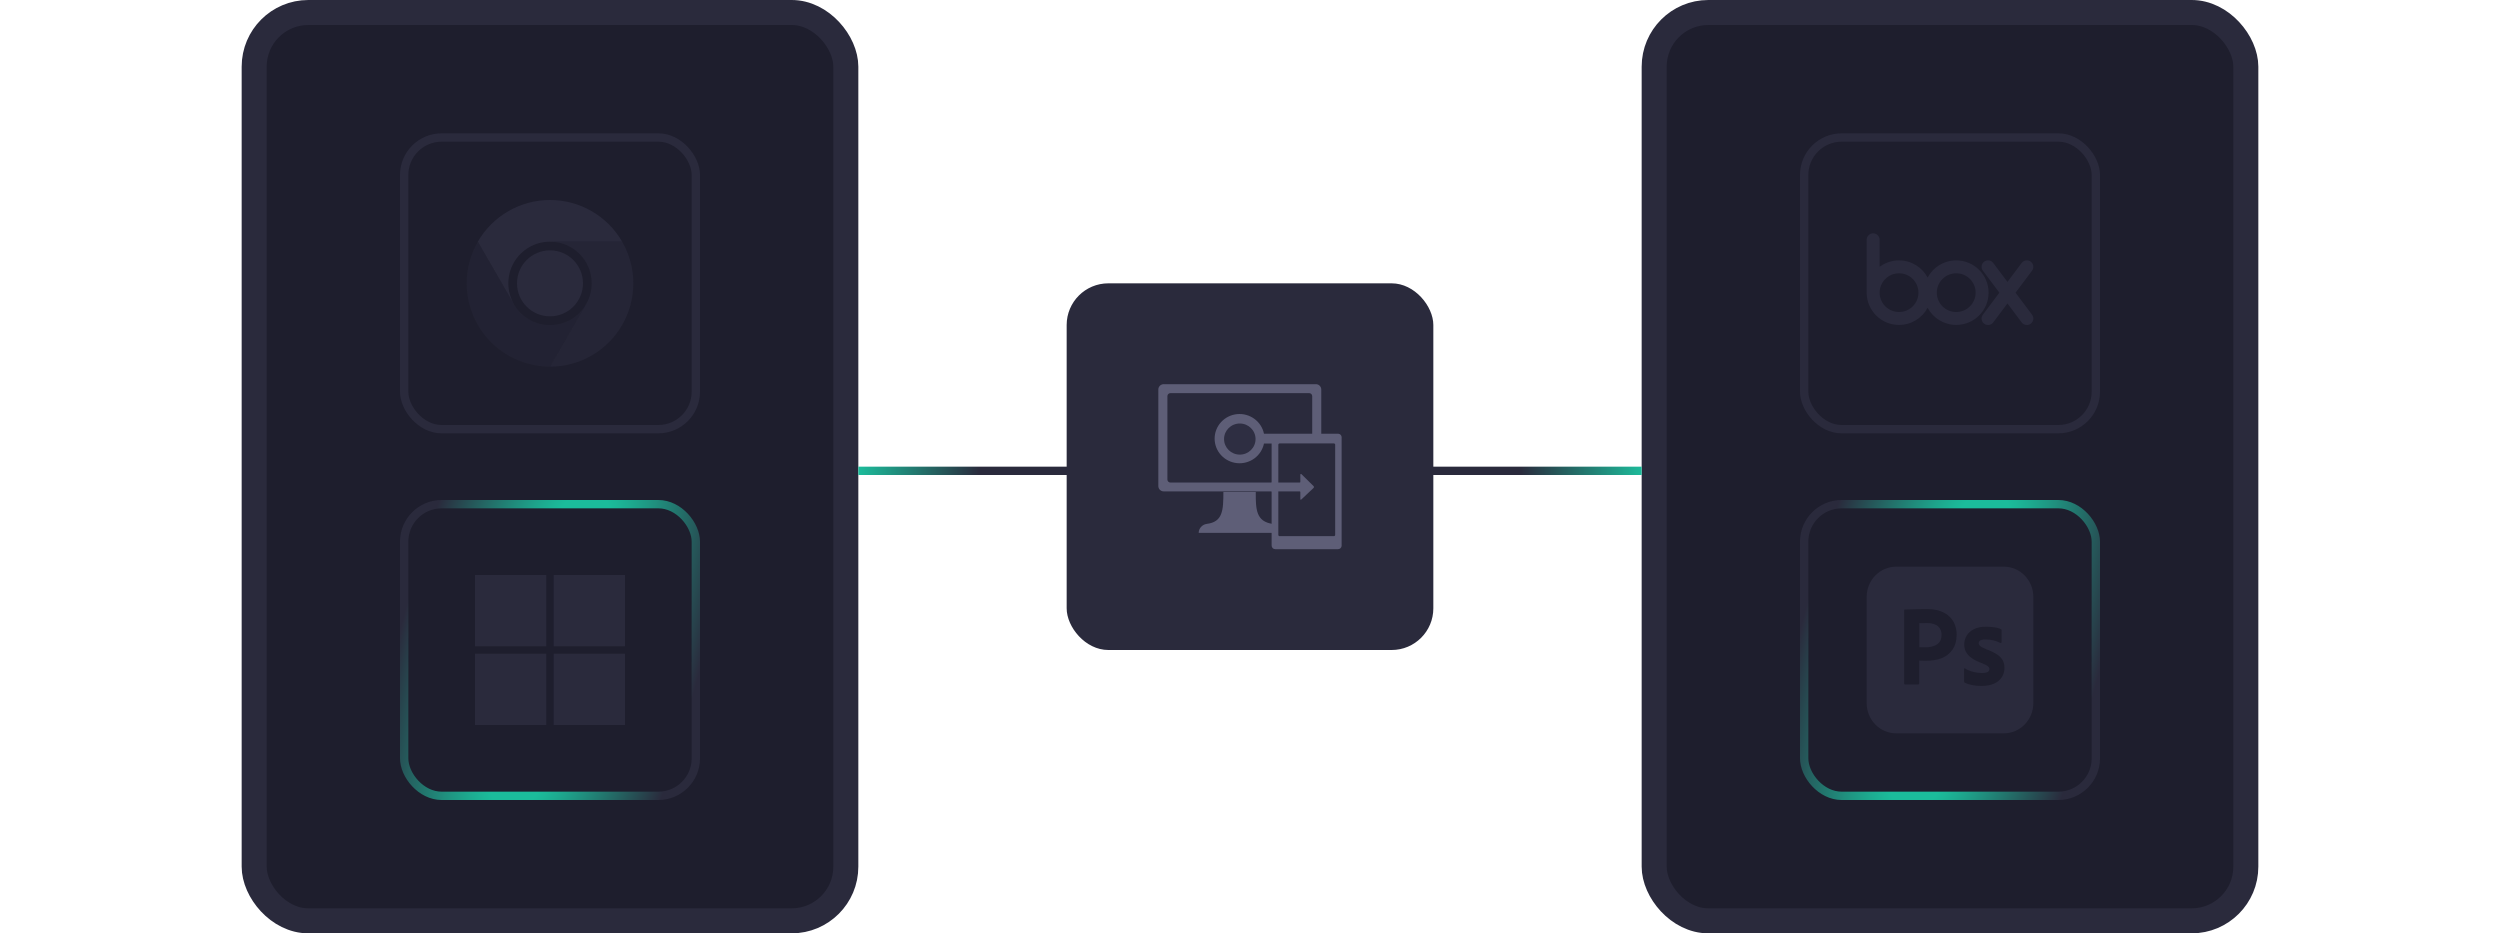
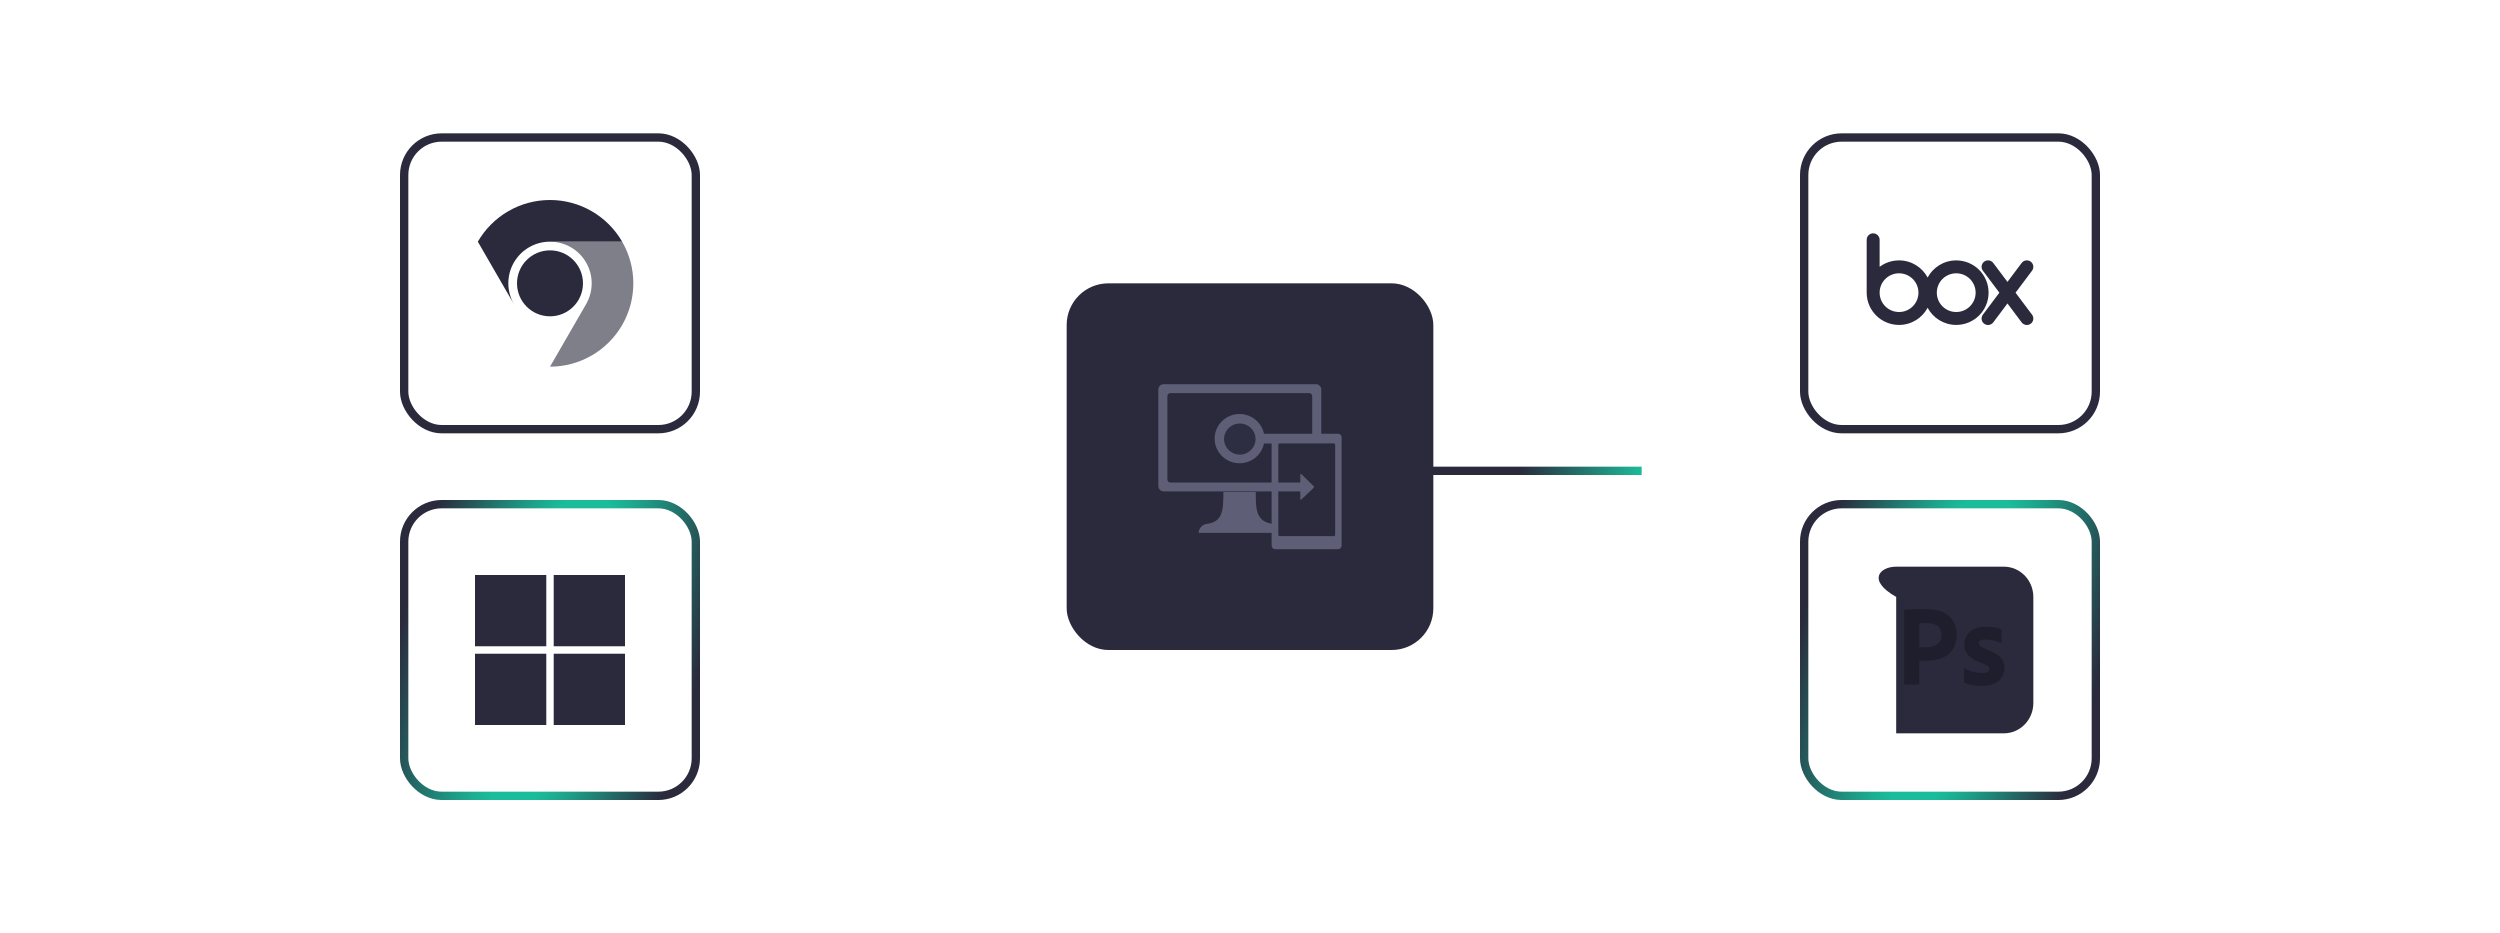
<svg xmlns="http://www.w3.org/2000/svg" width="300" height="112" viewBox="0 0 300 112" fill="none">
  <rect x="128" y="34" width="44" height="44" rx="5" fill="#2A2A3C" />
  <path d="M157.905 46.1H139.648C139.29 46.1 139 46.387 139 46.74V58.328C139 58.681 139.29 58.968 139.648 58.968H157.905C158.262 58.968 158.552 58.681 158.552 58.328V46.74C158.552 46.387 158.262 46.1 157.905 46.1Z" fill="#5E5E77" />
  <path d="M157.103 47.175H140.451C140.251 47.175 140.088 47.335 140.088 47.533V57.548C140.088 57.746 140.251 57.906 140.451 57.906H157.103C157.303 57.906 157.465 57.746 157.465 57.548V47.533C157.465 47.335 157.303 47.175 157.103 47.175Z" fill="#2A2A3C" />
  <path d="M152.699 62.868C150.757 62.574 150.675 61.193 150.692 59.031H146.807C146.807 61.257 146.729 62.637 144.8 62.868C144.538 62.907 144.298 63.037 144.122 63.233C143.947 63.43 143.847 63.681 143.841 63.943H153.604C153.598 63.69 153.505 63.445 153.341 63.25C153.177 63.055 152.951 62.921 152.699 62.868Z" fill="#5E5E77" />
  <path d="M160.585 52.047H151.677C151.53 51.33 151.117 50.692 150.52 50.257C149.923 49.823 149.184 49.623 148.447 49.696C147.709 49.769 147.025 50.111 146.528 50.654C146.03 51.197 145.755 51.903 145.755 52.636C145.755 53.368 146.03 54.075 146.528 54.618C147.025 55.161 147.709 55.502 148.447 55.576C149.184 55.649 149.923 55.449 150.52 55.015C151.117 54.58 151.53 53.942 151.677 53.224H152.596V65.478C152.596 65.589 152.641 65.696 152.72 65.775C152.799 65.854 152.907 65.899 153.02 65.9H160.569C160.682 65.9 160.791 65.856 160.871 65.776C160.951 65.697 160.996 65.59 160.996 65.478V52.469C160.996 52.36 160.953 52.255 160.877 52.176C160.8 52.098 160.695 52.052 160.585 52.047Z" fill="#5E5E77" />
  <path d="M160.067 53.211H153.555C153.469 53.211 153.399 53.28 153.399 53.365V64.185C153.399 64.27 153.469 64.339 153.555 64.339H160.067C160.153 64.339 160.222 64.27 160.222 64.185V53.365C160.222 53.28 160.153 53.211 160.067 53.211Z" fill="#2A2A3C" />
  <path opacity="0.9" d="M148.776 54.555C149.82 54.555 150.667 53.719 150.667 52.687C150.667 51.656 149.82 50.82 148.776 50.82C147.732 50.82 146.885 51.656 146.885 52.687C146.885 53.719 147.732 54.555 148.776 54.555Z" fill="#2A2A3C" />
  <path d="M157.62 58.328L156.169 56.895C156.158 56.885 156.143 56.878 156.128 56.876C156.112 56.874 156.097 56.877 156.083 56.884C156.069 56.891 156.057 56.901 156.05 56.915C156.042 56.928 156.039 56.944 156.04 56.959V57.829C156.04 57.849 156.032 57.869 156.017 57.883C156.002 57.898 155.983 57.906 155.962 57.906H152.595V58.968H155.962C155.983 58.968 156.002 58.976 156.017 58.99C156.032 59.005 156.04 59.024 156.04 59.045V59.928C156.047 59.938 156.057 59.947 156.068 59.953C156.079 59.959 156.092 59.962 156.105 59.962C156.117 59.962 156.13 59.959 156.141 59.953C156.153 59.947 156.162 59.938 156.169 59.928L157.62 58.559C157.651 58.532 157.67 58.494 157.672 58.453C157.675 58.413 157.661 58.373 157.634 58.342L157.62 58.328Z" fill="#5E5E77" />
-   <rect x="30.5" y="1.5" width="71" height="109" rx="6.5" fill="#1E1E2D" stroke="#2A2A3C" stroke-width="3" />
  <rect x="48.5" y="60.5" width="35" height="35" rx="4.5" stroke="url(#paint0_angular_3220_1448)" />
  <rect x="48.5" y="60.5" width="35" height="35" rx="4.5" stroke="url(#paint1_radial_3220_1448)" />
  <g clip-path="url(#clip0_3220_1448)">
    <path d="M65.554 77.553H57V69H65.554V77.553Z" fill="#2A2A3C" />
    <path d="M75 77.553H66.445V69H74.999V77.553H75Z" fill="#2A2A3C" />
    <path d="M65.554 87H57V78.447H65.554V87Z" fill="#2A2A3C" />
    <path d="M75 87H66.445V78.447H74.999V87H75Z" fill="#2A2A3C" />
  </g>
  <rect x="48.5" y="16.5" width="35" height="35" rx="4.5" stroke="#2A2A3C" />
  <g clip-path="url(#clip1_3220_1448)">
    <path d="M66 29H74.659C73.781 27.48 72.519 26.217 70.999 25.34C69.479 24.462 67.754 24 65.999 24C64.244 24 62.52 24.462 60.999 25.34C59.48 26.218 58.218 27.481 57.34 29.001L61.67 36.5L61.674 36.499C61.233 35.739 61.001 34.877 61 33.999C60.999 33.121 61.229 32.259 61.668 31.498C62.107 30.738 62.738 30.107 63.499 29.668C64.259 29.229 65.122 28.999 66 29Z" fill="#2A2A3C" />
    <path d="M66 37.958C68.186 37.958 69.958 36.186 69.958 34C69.958 31.814 68.186 30.042 66 30.042C63.814 30.042 62.041 31.814 62.041 34C62.041 36.186 63.814 37.958 66 37.958Z" fill="#2A2A3C" />
    <path d="M70.33 36.501L66 44C67.756 44 69.48 43.538 71 42.661C72.52 41.783 73.783 40.521 74.66 39.001C75.538 37.48 75.999 35.756 75.999 34.001C75.999 32.245 75.536 30.521 74.658 29.001H66L65.999 29.005C66.876 29.003 67.739 29.233 68.5 29.671C69.261 30.109 69.893 30.74 70.332 31.5C70.771 32.261 71.002 33.123 71.002 34.001C71.001 34.879 70.77 35.741 70.33 36.501Z" fill="#2A2A3C" fill-opacity="0.6" />
-     <path d="M61.67 36.501L57.341 29.002C56.463 30.522 56.001 32.247 56.001 34.002C56 35.757 56.462 37.482 57.34 39.002C58.218 40.522 59.48 41.784 61.001 42.661C62.521 43.539 64.246 44 66.001 44L70.33 36.501L70.328 36.498C69.89 37.26 69.26 37.892 68.5 38.332C67.74 38.772 66.877 39.003 66 39.004C65.122 39.004 64.259 38.773 63.499 38.333C62.739 37.894 62.108 37.262 61.67 36.501Z" fill="#2A2A3C" fill-opacity="0.39" />
  </g>
-   <rect x="198.5" y="1.5" width="71" height="109" rx="6.5" fill="#1E1E2D" stroke="#2A2A3C" stroke-width="3" />
-   <rect x="216.5" y="60.5" width="35" height="35" rx="4.5" stroke="url(#paint2_angular_3220_1448)" />
  <rect x="216.5" y="60.5" width="35" height="35" rx="4.5" stroke="url(#paint3_radial_3220_1448)" />
  <g clip-path="url(#clip2_3220_1448)">
-     <path d="M227.542 68H240.458C242.417 68 244 69.624 244 71.632V84.368C244 86.376 242.417 88 240.458 88H227.542C225.583 88 224 86.376 224 84.368V71.632C224 69.624 225.583 68 227.542 68Z" fill="#2A2A3C" />
+     <path d="M227.542 68H240.458C242.417 68 244 69.624 244 71.632V84.368C244 86.376 242.417 88 240.458 88H227.542V71.632C224 69.624 225.583 68 227.542 68Z" fill="#2A2A3C" />
    <path d="M228.5 82.026V73.231C228.5 73.171 228.525 73.137 228.583 73.137C228.725 73.137 228.858 73.137 229.05 73.128C229.25 73.12 229.458 73.12 229.683 73.111C229.908 73.103 230.15 73.103 230.408 73.094C230.667 73.085 230.917 73.085 231.167 73.085C231.85 73.085 232.417 73.171 232.883 73.35C233.3 73.496 233.683 73.735 234 74.051C234.267 74.325 234.475 74.658 234.608 75.026C234.733 75.385 234.8 75.752 234.8 76.137C234.8 76.872 234.633 77.479 234.3 77.957C233.967 78.436 233.5 78.795 232.958 79C232.392 79.214 231.767 79.291 231.083 79.291C230.883 79.291 230.75 79.291 230.667 79.282C230.583 79.273 230.467 79.273 230.308 79.273V82.017C230.317 82.077 230.275 82.128 230.217 82.137C230.208 82.137 230.2 82.137 230.183 82.137H228.6C228.533 82.137 228.5 82.103 228.5 82.026ZM230.317 74.786V77.658C230.433 77.667 230.542 77.675 230.642 77.675H231.083C231.408 77.675 231.733 77.624 232.042 77.521C232.308 77.444 232.542 77.282 232.725 77.068C232.9 76.855 232.983 76.564 232.983 76.188C232.992 75.923 232.925 75.658 232.792 75.427C232.65 75.205 232.45 75.034 232.208 74.94C231.9 74.812 231.567 74.761 231.225 74.769C231.008 74.769 230.817 74.769 230.658 74.778C230.492 74.769 230.375 74.778 230.317 74.786Z" fill="#1E1E2D" />
    <path d="M240 77.137C239.75 77 239.483 76.906 239.2 76.846C238.892 76.778 238.583 76.735 238.267 76.735C238.1 76.726 237.925 76.752 237.767 76.795C237.658 76.82 237.567 76.88 237.508 76.966C237.467 77.034 237.442 77.12 237.442 77.197C237.442 77.273 237.475 77.35 237.525 77.419C237.6 77.513 237.7 77.59 237.808 77.65C238 77.752 238.2 77.846 238.4 77.932C238.85 78.085 239.283 78.299 239.683 78.555C239.958 78.735 240.183 78.974 240.342 79.265C240.475 79.538 240.542 79.838 240.533 80.145C240.542 80.547 240.425 80.949 240.208 81.282C239.975 81.624 239.65 81.889 239.275 82.043C238.867 82.222 238.367 82.316 237.767 82.316C237.383 82.316 237.008 82.282 236.633 82.205C236.342 82.154 236.05 82.06 235.783 81.932C235.725 81.897 235.683 81.838 235.692 81.769V80.282C235.692 80.256 235.7 80.222 235.725 80.205C235.75 80.188 235.775 80.197 235.8 80.214C236.125 80.41 236.467 80.547 236.833 80.632C237.15 80.718 237.483 80.761 237.817 80.761C238.133 80.761 238.358 80.718 238.508 80.641C238.642 80.581 238.733 80.436 238.733 80.282C238.733 80.162 238.667 80.051 238.533 79.94C238.4 79.829 238.125 79.701 237.717 79.538C237.292 79.385 236.9 79.179 236.533 78.923C236.275 78.735 236.058 78.487 235.9 78.197C235.767 77.923 235.7 77.624 235.708 77.325C235.708 76.957 235.808 76.607 235.992 76.29C236.2 75.949 236.508 75.675 236.867 75.504C237.258 75.299 237.75 75.205 238.342 75.205C238.683 75.205 239.033 75.231 239.375 75.282C239.625 75.316 239.867 75.385 240.092 75.479C240.125 75.487 240.158 75.521 240.175 75.555C240.183 75.59 240.192 75.624 240.192 75.658V77.051C240.192 77.085 240.175 77.12 240.15 77.137C240.075 77.154 240.033 77.154 240 77.137Z" fill="#1E1E2D" />
  </g>
  <rect x="216.5" y="16.5" width="35" height="35" rx="4.5" stroke="#2A2A3C" />
  <g clip-path="url(#clip3_3220_1448)">
    <path d="M234.746 31.247C233.259 31.247 231.968 32.08 231.315 33.304C230.663 32.08 229.371 31.247 227.884 31.247C227.01 31.247 226.204 31.535 225.555 32.02V28.759H225.555C225.546 28.338 225.202 28 224.778 28C224.354 28 224.01 28.338 224.001 28.759H224.001V35.183H224.002C224.037 37.292 225.761 38.992 227.884 38.992C229.371 38.992 230.663 38.158 231.315 36.934C231.968 38.158 233.259 38.991 234.746 38.991C236.891 38.991 238.63 37.258 238.63 35.119C238.63 32.98 236.891 31.247 234.746 31.247ZM227.884 37.442C226.598 37.442 225.555 36.402 225.555 35.119C225.555 33.836 226.598 32.796 227.884 32.796C229.171 32.796 230.214 33.836 230.214 35.119C230.214 36.402 229.171 37.442 227.884 37.442ZM234.746 37.442C233.459 37.442 232.417 36.402 232.417 35.119C232.417 33.836 233.46 32.796 234.746 32.796C236.033 32.796 237.076 33.836 237.076 35.119C237.076 36.402 236.033 37.442 234.746 37.442Z" fill="#2A2A3C" />
    <path d="M243.854 37.773L241.865 35.122L243.854 32.471L243.853 32.471C244.099 32.129 244.028 31.653 243.689 31.399C243.35 31.145 242.872 31.21 242.611 31.54L242.611 31.54L240.894 33.828L239.178 31.54L239.178 31.541C238.917 31.21 238.439 31.145 238.1 31.399C237.761 31.653 237.689 32.129 237.936 32.471L237.935 32.471L239.924 35.122L237.935 37.773L237.936 37.773C237.689 38.115 237.761 38.591 238.1 38.845C238.439 39.099 238.917 39.034 239.178 38.703L239.178 38.704L240.894 36.416L242.611 38.704L242.611 38.703C242.872 39.034 243.35 39.099 243.689 38.845C244.028 38.591 244.099 38.115 243.853 37.773L243.854 37.773Z" fill="#2A2A3C" />
  </g>
  <path d="M168 56.5H197" stroke="url(#paint4_linear_3220_1448)" />
-   <path d="M103 56.5H132" stroke="url(#paint5_linear_3220_1448)" />
  <defs>
    <radialGradient id="paint0_angular_3220_1448" cx="0" cy="0" r="1" gradientUnits="userSpaceOnUse" gradientTransform="translate(66 78) rotate(90) scale(18)">
      <stop stop-color="#1BBC9B" />
      <stop offset="1" stop-color="#1BBC9B" stop-opacity="0" />
    </radialGradient>
    <radialGradient id="paint1_radial_3220_1448" cx="0" cy="0" r="1" gradientUnits="userSpaceOnUse" gradientTransform="translate(66 78) rotate(-164.739) scale(18 63.548)">
      <stop offset="0.316" stop-color="#1BBC9B" />
      <stop offset="1" stop-color="#2A2A3C" />
    </radialGradient>
    <radialGradient id="paint2_angular_3220_1448" cx="0" cy="0" r="1" gradientUnits="userSpaceOnUse" gradientTransform="translate(234 78) rotate(90) scale(18)">
      <stop stop-color="#1BBC9B" />
      <stop offset="1" stop-color="#1BBC9B" stop-opacity="0" />
    </radialGradient>
    <radialGradient id="paint3_radial_3220_1448" cx="0" cy="0" r="1" gradientUnits="userSpaceOnUse" gradientTransform="translate(234 78) rotate(-164.739) scale(18 63.548)">
      <stop offset="0.316" stop-color="#1BBC9B" />
      <stop offset="1" stop-color="#2A2A3C" />
    </radialGradient>
    <linearGradient id="paint4_linear_3220_1448" x1="168" y1="57" x2="197" y2="57" gradientUnits="userSpaceOnUse">
      <stop stop-color="#2A2A3C" />
      <stop offset="0.495" stop-color="#2A2A3C" />
      <stop offset="1" stop-color="#1DBA9A" />
    </linearGradient>
    <linearGradient id="paint5_linear_3220_1448" x1="103" y1="57" x2="132" y2="57" gradientUnits="userSpaceOnUse">
      <stop stop-color="#1CBC9B" />
      <stop offset="0.505" stop-color="#2A2A3C" />
      <stop offset="1" stop-color="#2A2A3C" />
    </linearGradient>
    <clipPath id="clip0_3220_1448">
      <rect width="18" height="18" fill="white" transform="translate(57 69)" />
    </clipPath>
    <clipPath id="clip1_3220_1448">
      <rect width="20" height="20" fill="white" transform="translate(56 24)" />
    </clipPath>
    <clipPath id="clip2_3220_1448">
      <rect width="20" height="20" fill="white" transform="translate(224 68)" />
    </clipPath>
    <clipPath id="clip3_3220_1448">
      <rect width="20" height="11" fill="white" transform="translate(224 28)" />
    </clipPath>
  </defs>
</svg>